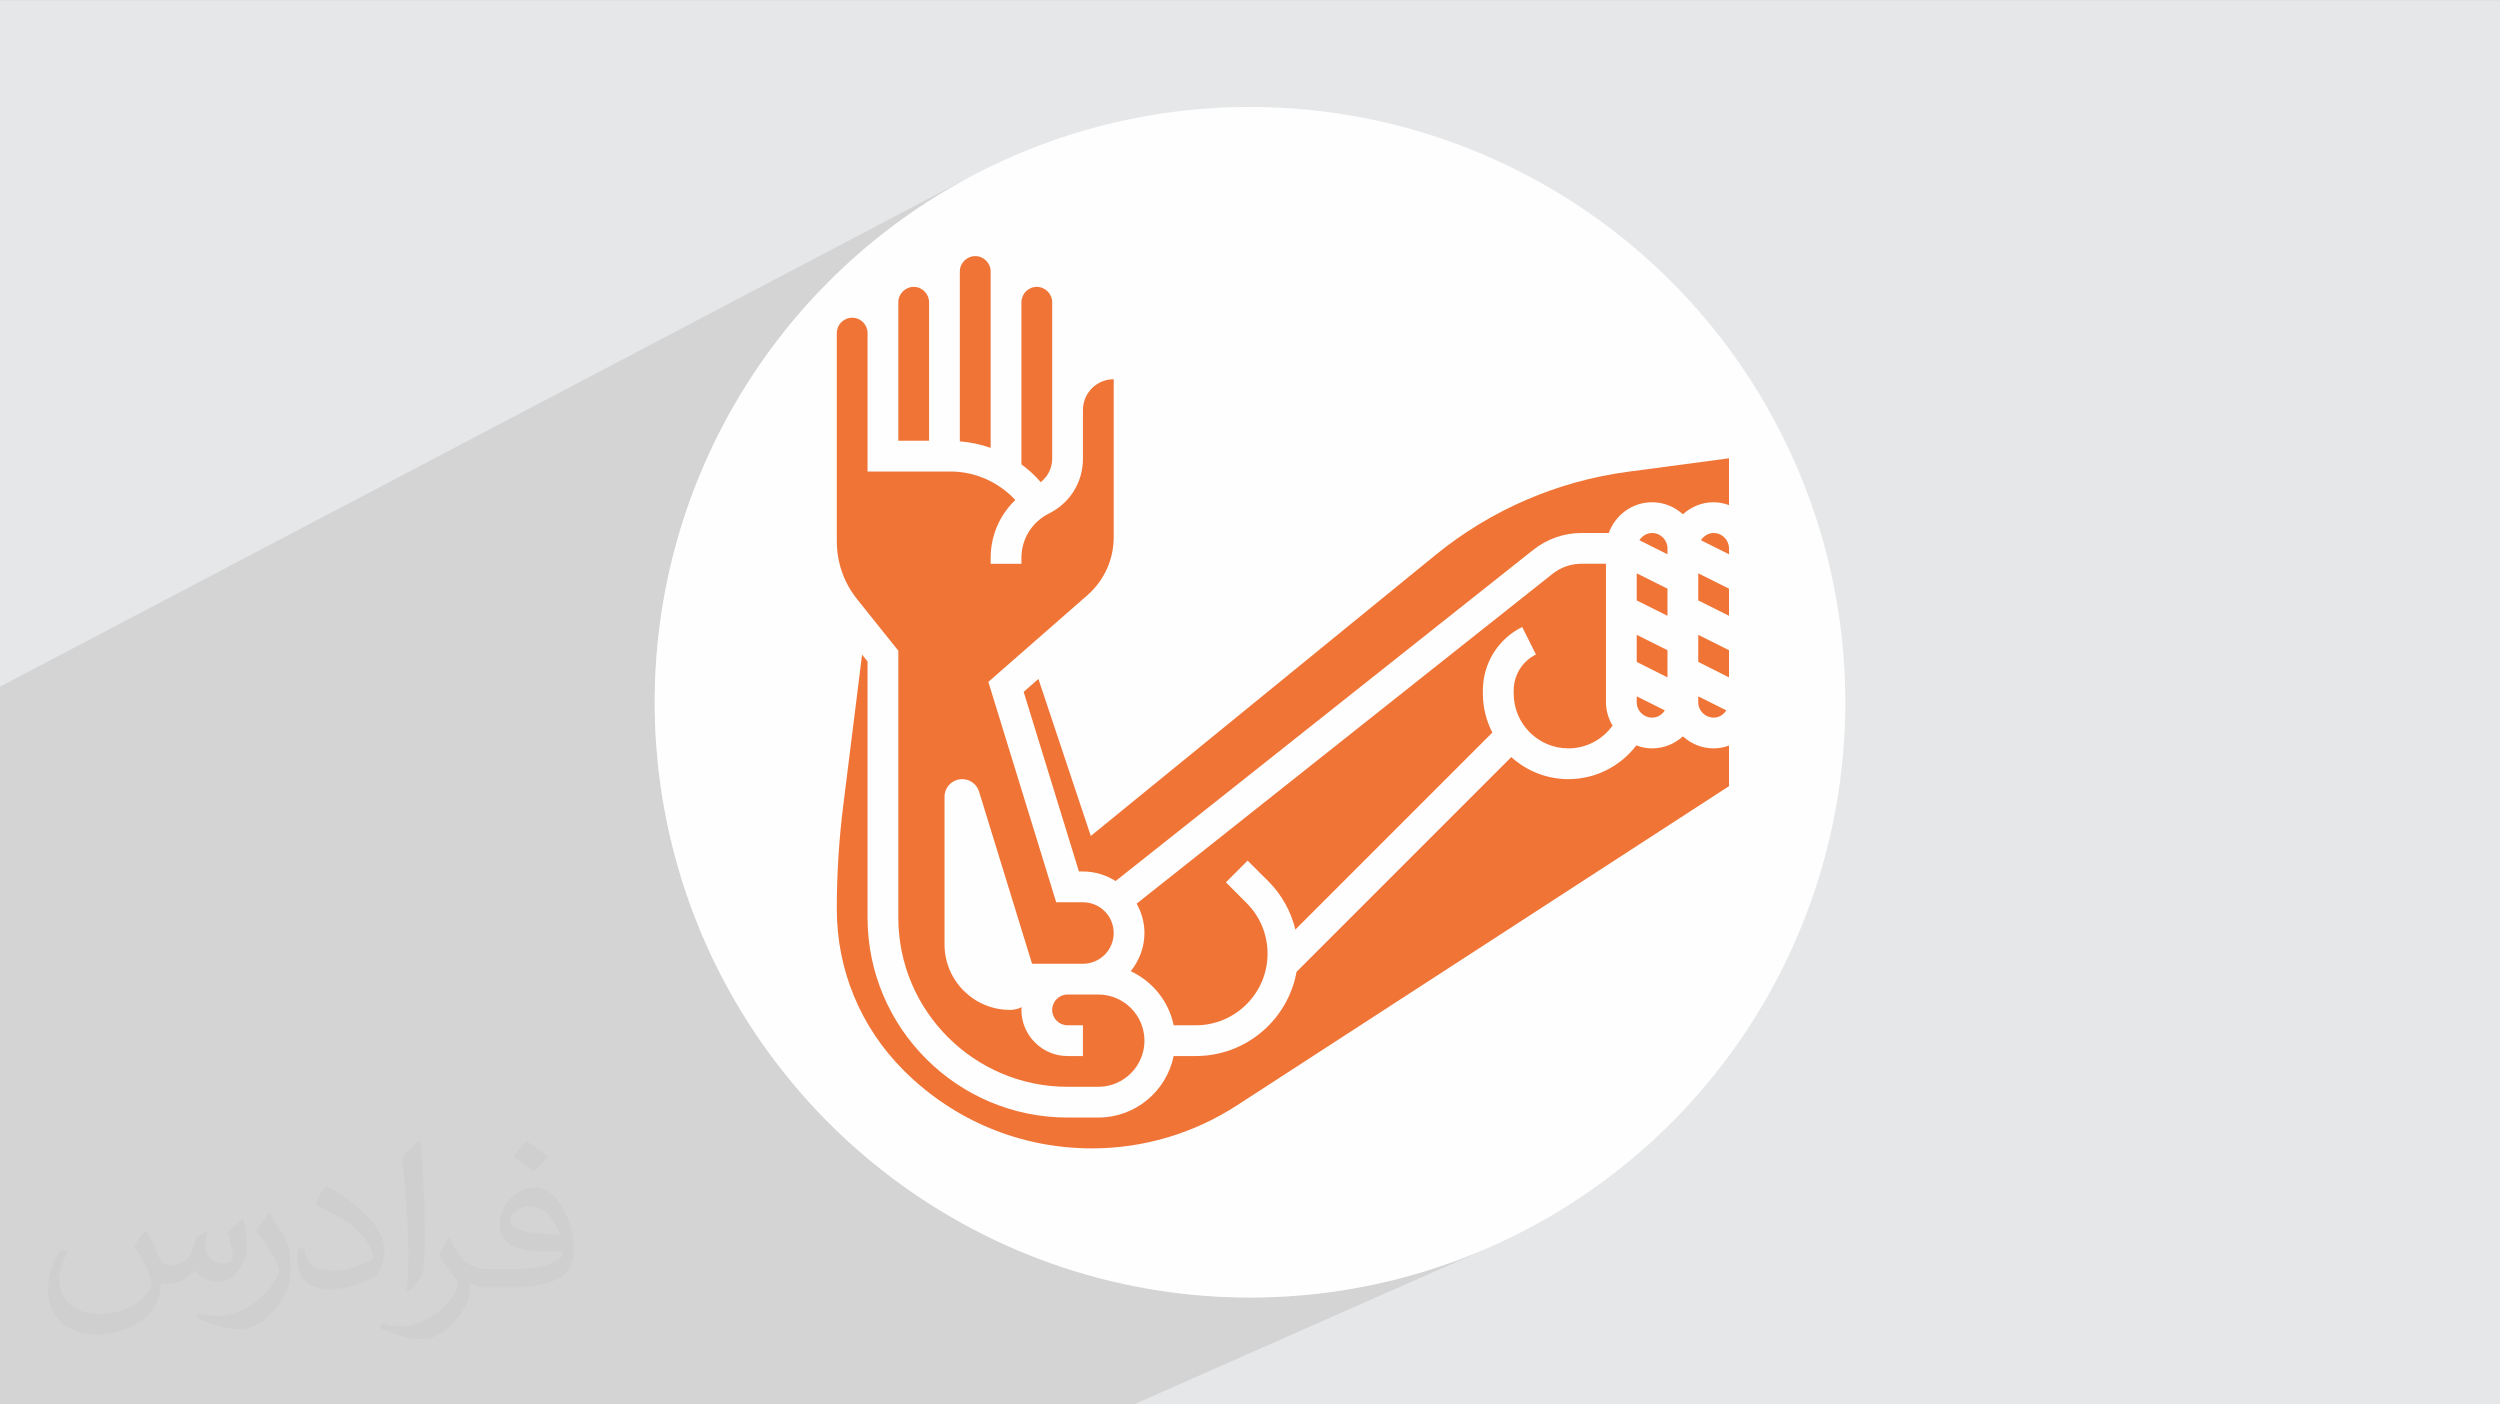
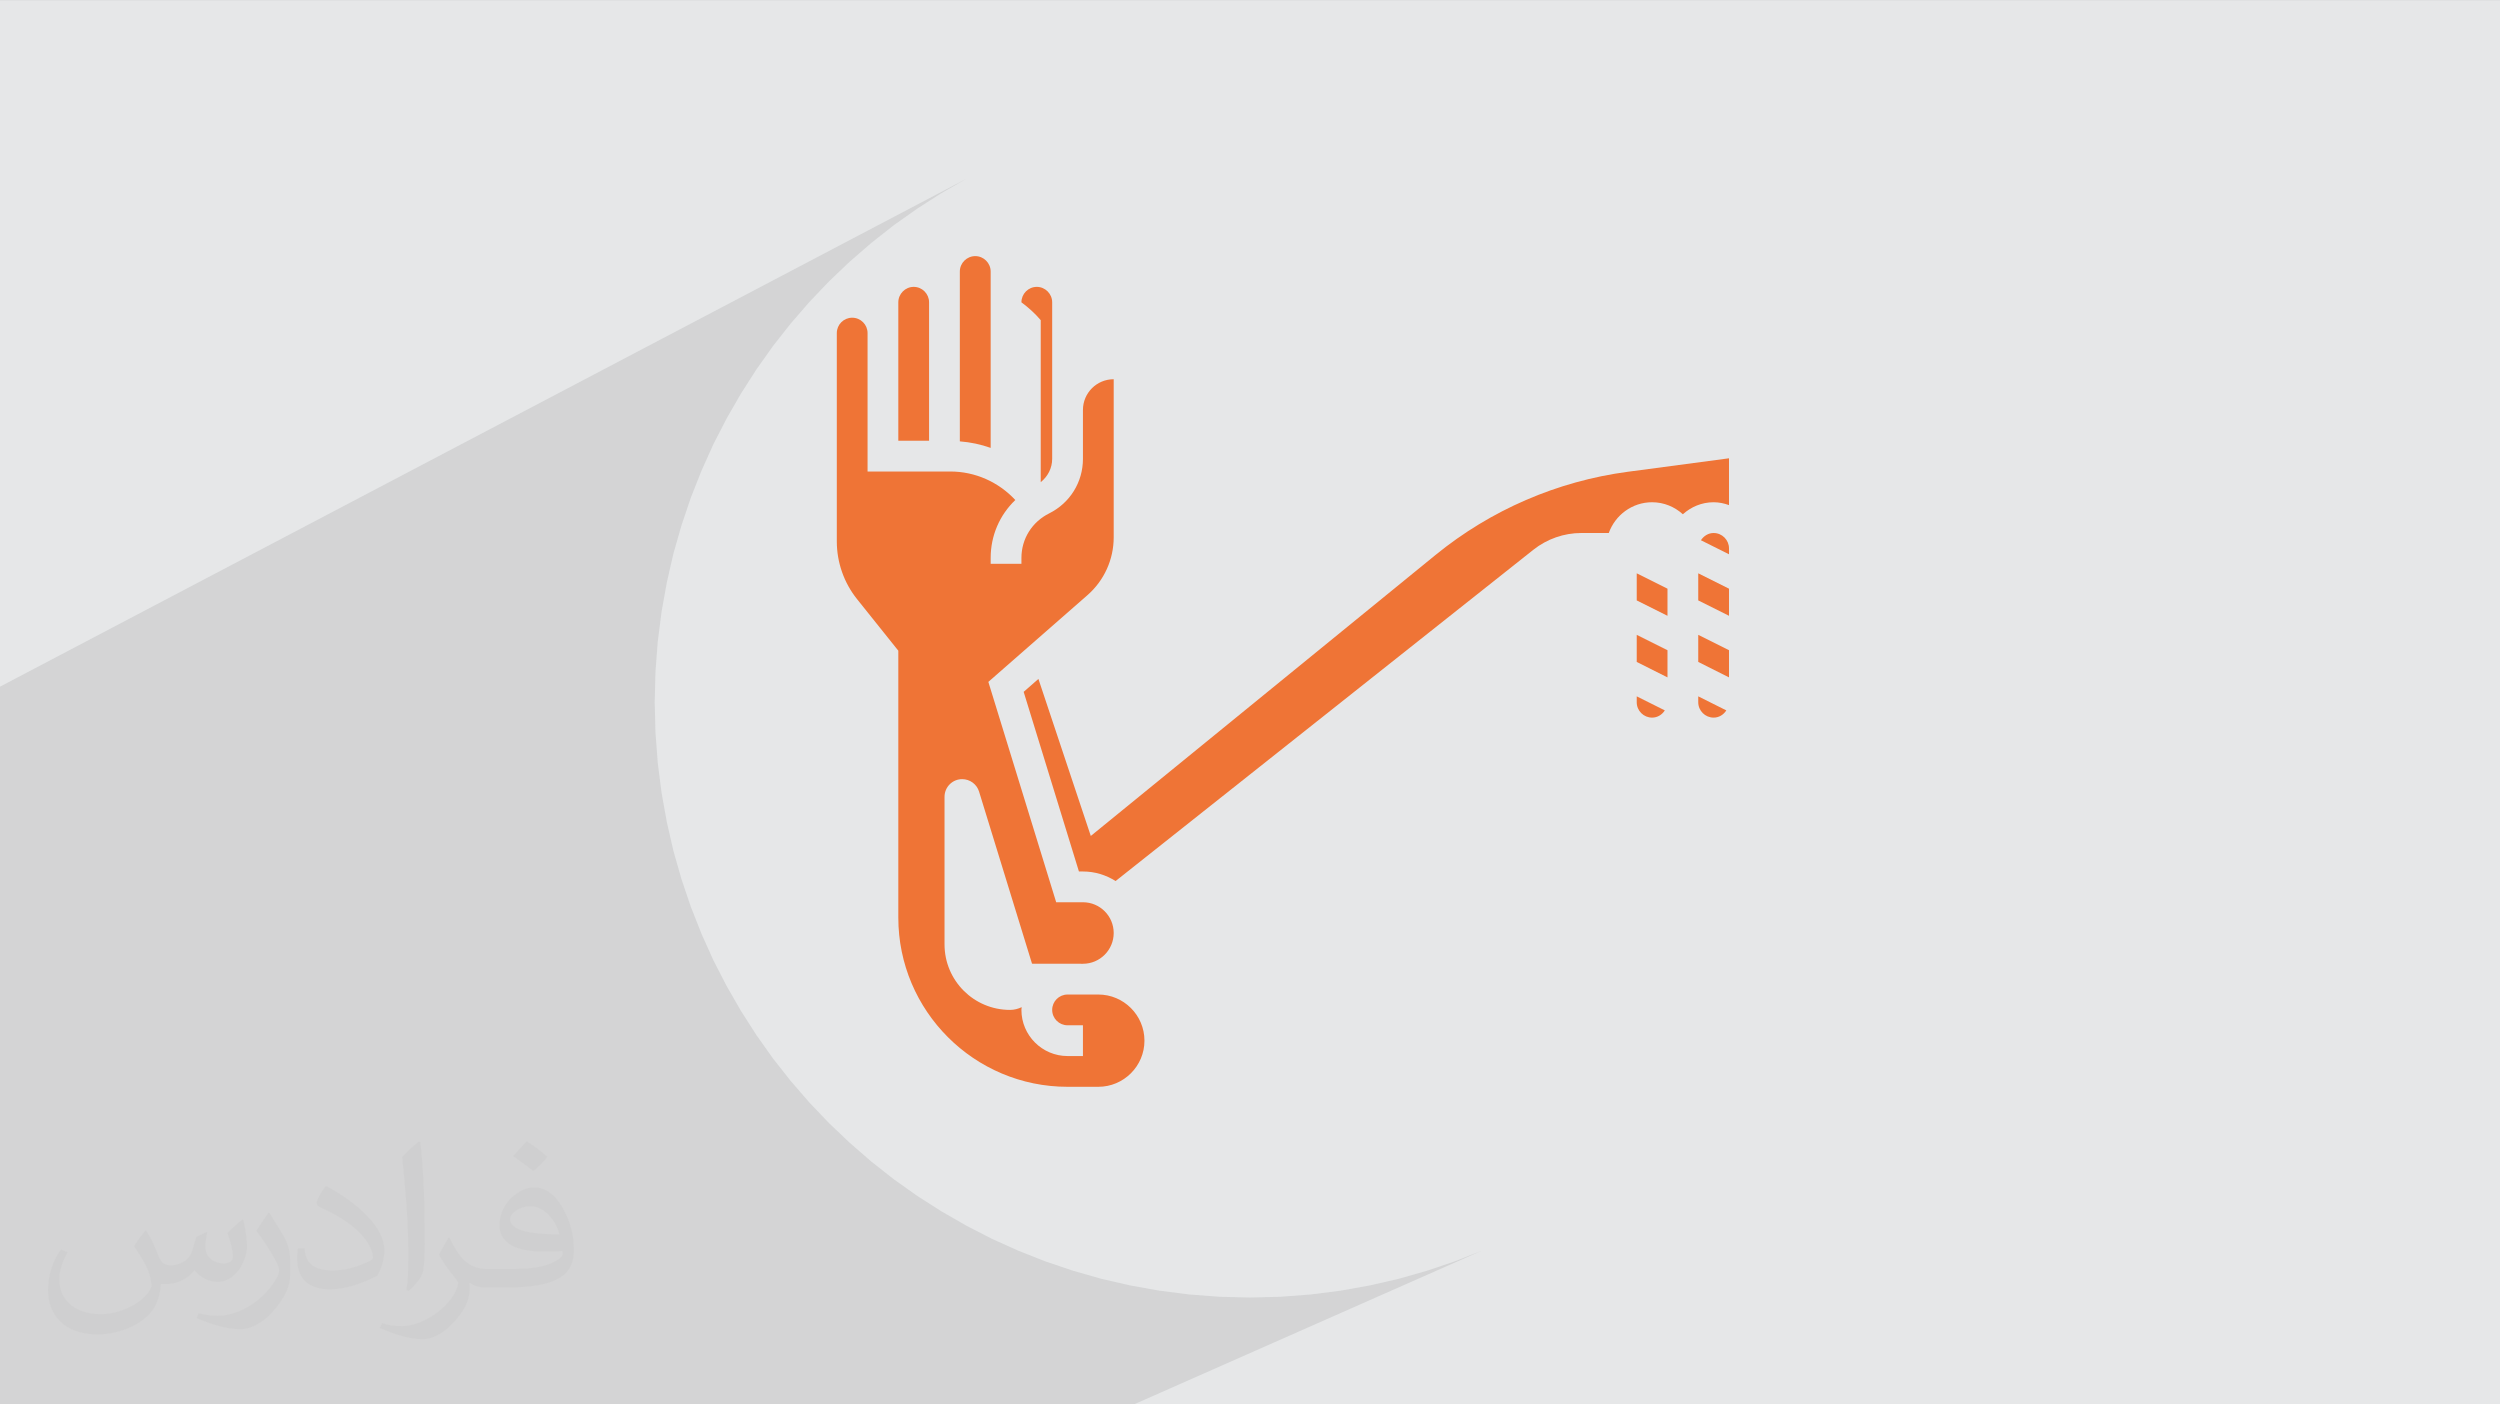
<svg xmlns="http://www.w3.org/2000/svg" xml:space="preserve" width="356px" height="200px" version="1.1" style="shape-rendering:geometricPrecision; text-rendering:geometricPrecision; image-rendering:optimizeQuality; fill-rule:evenodd; clip-rule:evenodd" viewBox="0 0 356000 200000" enable-background="new 0 0 64 64">
  <rect x="0" y="0" width="356000" height="200000" fill="#808080" stroke="none" />
  <defs>
    <style type="text/css">
   
    .fil3 {fill:#FEFEFE}
    .fil4 {fill:#EF7436}
    .fil0 {fill:#E6E7E8}
    .fil2 {fill:#373435;fill-opacity:0.031}
    .fil1 {fill:#373435;fill-opacity:0.102}
   
  </style>
  </defs>
  <g id="Layer_x0020_1">
    <polygon class="fil0" points="0,10 356000,10 356000,200000 0,200000 " />
    <polygon class="fil1" points="161440,200000 0,200000 0,97780 137600,25460 134050,27510 130610,29710 127280,32070 124080,34590 121010,37250 118060,40060 115250,43010 112590,46080 110070,49280 107710,52610 105510,56050 103470,59600 101590,63250 99900,67010 98380,70850 97050,74790 95900,78820 94960,82920 94210,87090 93670,91330 93340,95640 93230,100000 93340,104360 93670,108670 94210,112910 94960,117080 95900,121180 97050,125210 98380,129140 99900,132990 101590,136750 103470,140400 105510,143950 107710,147390 110070,150720 112590,153920 115250,156990 118060,159940 121010,162740 124080,165410 127280,167930 130610,170290 134050,172490 137600,174530 141250,176410 145010,178100 148850,179620 152790,180950 156820,182100 160920,183040 165090,183790 169330,184330 173640,184660 178000,184770 182360,184660 186670,184330 190910,183790 195080,183040 199180,182100 203210,180950 207150,179620 210990,178100 " />
    <path class="fil2" d="M20820 175250c680,1030 1120,2020 1550,3120 320,640 490,1820 1990,1820 440,0 1070,-130 1630,-440 630,-330 1110,-830 1360,-1590l600 -2020 1460 -720 100 100c-200,760 -250,1490 -250,2060 0,1690 1460,2330 2620,2330 680,0 1290,-330 1290,-950 0,-800 -340,-2160 -780,-3380 680,-680 1360,-1360 2140,-1910l120 60c340,1440 530,2860 530,3810 0,930 -410,1960 -750,2630 -700,1320 -1940,2370 -3440,2370 -1140,0 -2410,-570 -3280,-1630l-50 0c-820,1020 -2090,1940 -4120,1940l-630 0c-100,1340 -390,2290 -830,3140 -1210,2360 -4800,4030 -8180,4030 -4700,0 -7060,-2710 -7060,-6320 0,-2230 730,-4300 1850,-5770l920 380c-700,1340 -1170,2600 -1170,3840 0,3380 2750,4990 5920,4990 2940,0 6580,-1870 7240,-4040 -250,-2370 -1140,-3480 -2500,-5640 410,-720 940,-1440 1600,-2210l120 0 0 0 0 0 0 0zm54210 -12720c990,620 1960,1350 2910,2190 -530,750 -1190,1430 -2010,2030 -950,-770 -1900,-1430 -2870,-2130 660,-740 1310,-1450 1970,-2090l0 0 0 0 0 0 0 0 0 0zm510 9240c-1600,0 -2910,1050 -2910,1830 0,1670 3200,2190 7030,2170 -480,-1960 -2160,-4000 -4120,-4000zm-3590 8940c2080,0 3900,-60 5290,-410 1550,-390 2860,-1170 2860,-1710 0,-140 0,-310 -50,-450 -870,80 -1870,80 -2740,80 -2820,0 -4980,-640 -5830,-2220 -210,-440 -360,-930 -360,-1490 0,-1530 660,-3020 1820,-4050 970,-850 2040,-1380 3130,-1380 1970,0 3540,1580 4640,4070 600,1360 1010,2930 1010,4910 0,1320 -360,2430 -1180,3250 -1530,1480 -4350,2040 -8670,2040l-1960 0 0 0 -510 0c-1070,0 -1840,-190 -2450,-660l-100 0c30,250 50,490 50,720 0,970 -320,2210 -970,3200 -1920,2850 -4000,4090 -5800,4090 -1820,0 -4050,-700 -6060,-1610l360 -700c650,270 1550,450 2790,450 3250,0 7520,-3120 8050,-6170 -120,-250 -340,-580 -650,-930 -950,-1130 -1550,-2070 -2110,-3060 480,-950 920,-1710 1330,-2400l170 -20c1390,2830 2650,4450 5460,4450l440 0 0 0 2040 0 0 0 0 0 0 0 0 0 0 0zm-14080 2990c240,-1300 260,-2760 260,-4120l0 -2020c0,-3770 -480,-9250 -870,-12820 680,-730 1630,-1590 2380,-2170l220 60c510,4490 630,9690 630,14500 0,1260 -50,2490 -170,3390 -70,1140 -730,2000 -2140,3320l-310 -140zm-14490 -5950c70,1770 940,3160 3980,3160 1890,0 3490,-490 5260,-1330 320,-140 490,-330 490,-490 0,-1110 -850,-2580 -2280,-3920 -1390,-1260 -3230,-2370 -4950,-3110 -590,-250 -780,-510 -780,-760 0,-510 680,-1580 1240,-2350l190 -20c1970,1030 4170,2560 5800,4260 1480,1570 2400,3160 2400,4890 0,1280 -390,2480 -1020,3600 -2160,1090 -4460,1920 -6740,1920 -2770,0 -4660,-1300 -4660,-4350 0,-330 0,-840 120,-1500l950 0 0 0 0 0 0 0 0 0 0 0zm-5010 -5030l1720 2780c630,1030 1220,2150 1220,3920l0 2260c0,1830 -1170,3790 -3060,5730 -1480,1310 -2790,1870 -4000,1870 -1800,0 -3860,-560 -6240,-1580l270 -700c750,200 1620,370 2690,370 3420,-20 6920,-2520 8520,-5570 190,-350 260,-680 260,-910 0,-350 -190,-740 -340,-1090 -870,-1640 -1840,-3140 -2910,-4530 560,-880 1120,-1730 1730,-2570l140 20 0 0 0 0 0 0 0 0 0 0z" />
    <g id="_2969494244784">
-       <circle class="fil3" cx="178000" cy="100000" r="84770" />
      <g>
-         <path class="fil4" d="M167130 146000l3160 0c5630,0 10210,-4580 10210,-10200 0,-2720 -1060,-5290 -2990,-7210l-2940 -2950 3090 -3090 2950 2940c1920,1930 3230,4300 3850,6880l28050 -28050c-850,-1670 -1350,-3550 -1350,-5550l0 -440c0,-3860 2150,-7330 5600,-9050l1960 3920c-1960,970 -3170,2940 -3170,5130l0 440c0,4300 3490,7800 7790,7800 2510,0 4830,-1220 6290,-3240 -580,-980 -940,-2110 -940,-3330l0 -19720 -3520 0c-1470,0 -2920,510 -4080,1430l-59230 46970c690,1240 1110,2660 1110,4180 0,2060 -750,3940 -1950,5440 3090,1450 5410,4270 6110,7700l0 0z" />
        <polygon class="fil4" points="233070,85500 237450,87690 237450,83830 233070,81640 " />
-         <path class="fil4" d="M239640 104860c-1160,1050 -2690,1710 -4380,1710 -790,0 -1550,-160 -2250,-420 -2300,3010 -5850,4800 -9670,4800 -3120,0 -5970,-1190 -8130,-3140l-30580 30580c-1230,6810 -7180,11990 -14340,11990l-3160 0c-1020,4990 -5440,8760 -10730,8760l-4380 0c-15700,0 -28480,-12770 -28480,-28470l0 -36470 -780 -980 -2680 21480c-610,4870 -920,9830 -920,14740 0,8680 3380,16840 9520,22980 7160,7160 16680,11110 26810,11110 7340,0 14470,-2120 20630,-6110l70090 -45470 0 -5780c-680,240 -1420,400 -2190,400 -1690,0 -3210,-660 -4380,-1710l0 0z" />
        <path class="fil4" d="M127920 92660l0 38010c0,13280 10810,24090 24100,24090l4380 0c3620,0 6570,-2950 6570,-6570 0,-3620 -2950,-6570 -6570,-6570l-4380 0c-1210,0 -2190,980 -2190,2190 0,1210 980,2190 2190,2190l2190 0 0 4380 -2190 0c-3620,0 -6570,-2950 -6570,-6570 0,-140 30,-260 40,-390 -510,240 -1060,390 -1660,390 -5160,0 -9330,-4180 -9330,-9330l0 -21010c0,-1390 1120,-2520 2510,-2520 1110,0 2090,720 2410,1780l7540 24500 7250 10c2420,0 4380,-1970 4380,-4380 0,-2420 -1960,-4380 -4380,-4380l-3810 0 -9660 -31380 14110 -12350c2380,-2080 3740,-5080 3740,-8240l0 -22510c-2420,0 -4380,1960 -4380,4370l0 6970c0,3310 -1840,6280 -4800,7760 -2460,1220 -3960,3640 -3960,6340l0 840 -4380 0 0 -840c0,-3180 1290,-6120 3510,-8240 -2380,-2560 -5710,-4060 -9260,-4060l-11780 0 0 -19710c0,-1210 -980,-2190 -2190,-2190 -1210,0 -2190,980 -2190,2190l0 29670c0,2970 1020,5890 2880,8210l5880 7350z" />
-         <path class="fil4" d="M148200 68660c1020,-820 1630,-2010 1630,-3320l0 -6960 0 0 0 -15330c0,-1210 -990,-2200 -2190,-2200 -1210,0 -2190,990 -2190,2200l0 23070c1000,740 1930,1580 2750,2540z" />
+         <path class="fil4" d="M148200 68660c1020,-820 1630,-2010 1630,-3320l0 -6960 0 0 0 -15330c0,-1210 -990,-2200 -2190,-2200 -1210,0 -2190,990 -2190,2200c1000,740 1930,1580 2750,2540z" />
        <path class="fil4" d="M141070 38660c0,-1200 -990,-2190 -2190,-2190 -1210,0 -2200,990 -2200,2190l0 24190c1520,120 2990,430 4390,930l0 -25120z" />
-         <path class="fil4" d="M237450 78090c0,-1200 -980,-2190 -2190,-2190 -770,0 -1420,430 -1810,1030l4000 2000 0 -840z" />
        <path class="fil4" d="M132300 43050c0,-1210 -980,-2200 -2190,-2200 -1200,0 -2190,990 -2190,2200l0 19710 4380 0 0 -19710z" />
        <polygon class="fil4" points="233070,94260 237450,96460 237450,92590 233070,90400 " />
        <polygon class="fil4" points="241830,85500 246210,87690 246210,83830 241830,81640 " />
        <path class="fil4" d="M231800 67180c-10040,1340 -19510,5440 -27360,11830l-49110 40030 -7460 -22360 -2100 1840 7870 25580 570 0c1720,0 3300,510 4650,1360l59500 -47180c1930,-1530 4350,-2380 6810,-2380l3920 0c910,-2540 3320,-4380 6170,-4380 1690,0 3220,660 4380,1710 1170,-1050 2690,-1710 4380,-1710 780,0 1510,160 2190,410l0 -6670 -14410 1920z" />
        <path class="fil4" d="M244020 75900c-770,0 -1410,430 -1810,1030l4000 2000 0 -840c0,-1200 -980,-2190 -2190,-2190l0 0z" />
        <path class="fil4" d="M233070 100000c0,1210 980,2190 2190,2190 770,0 1420,-420 1810,-1030l-4000 -2000 0 840z" />
        <polygon class="fil4" points="241830,94260 246210,96460 246210,92590 241830,90400 " />
        <path class="fil4" d="M245830 101160l-4000 -2000 0 840c0,1210 990,2190 2190,2190 770,0 1420,-420 1810,-1030l0 0z" />
      </g>
    </g>
  </g>
</svg>